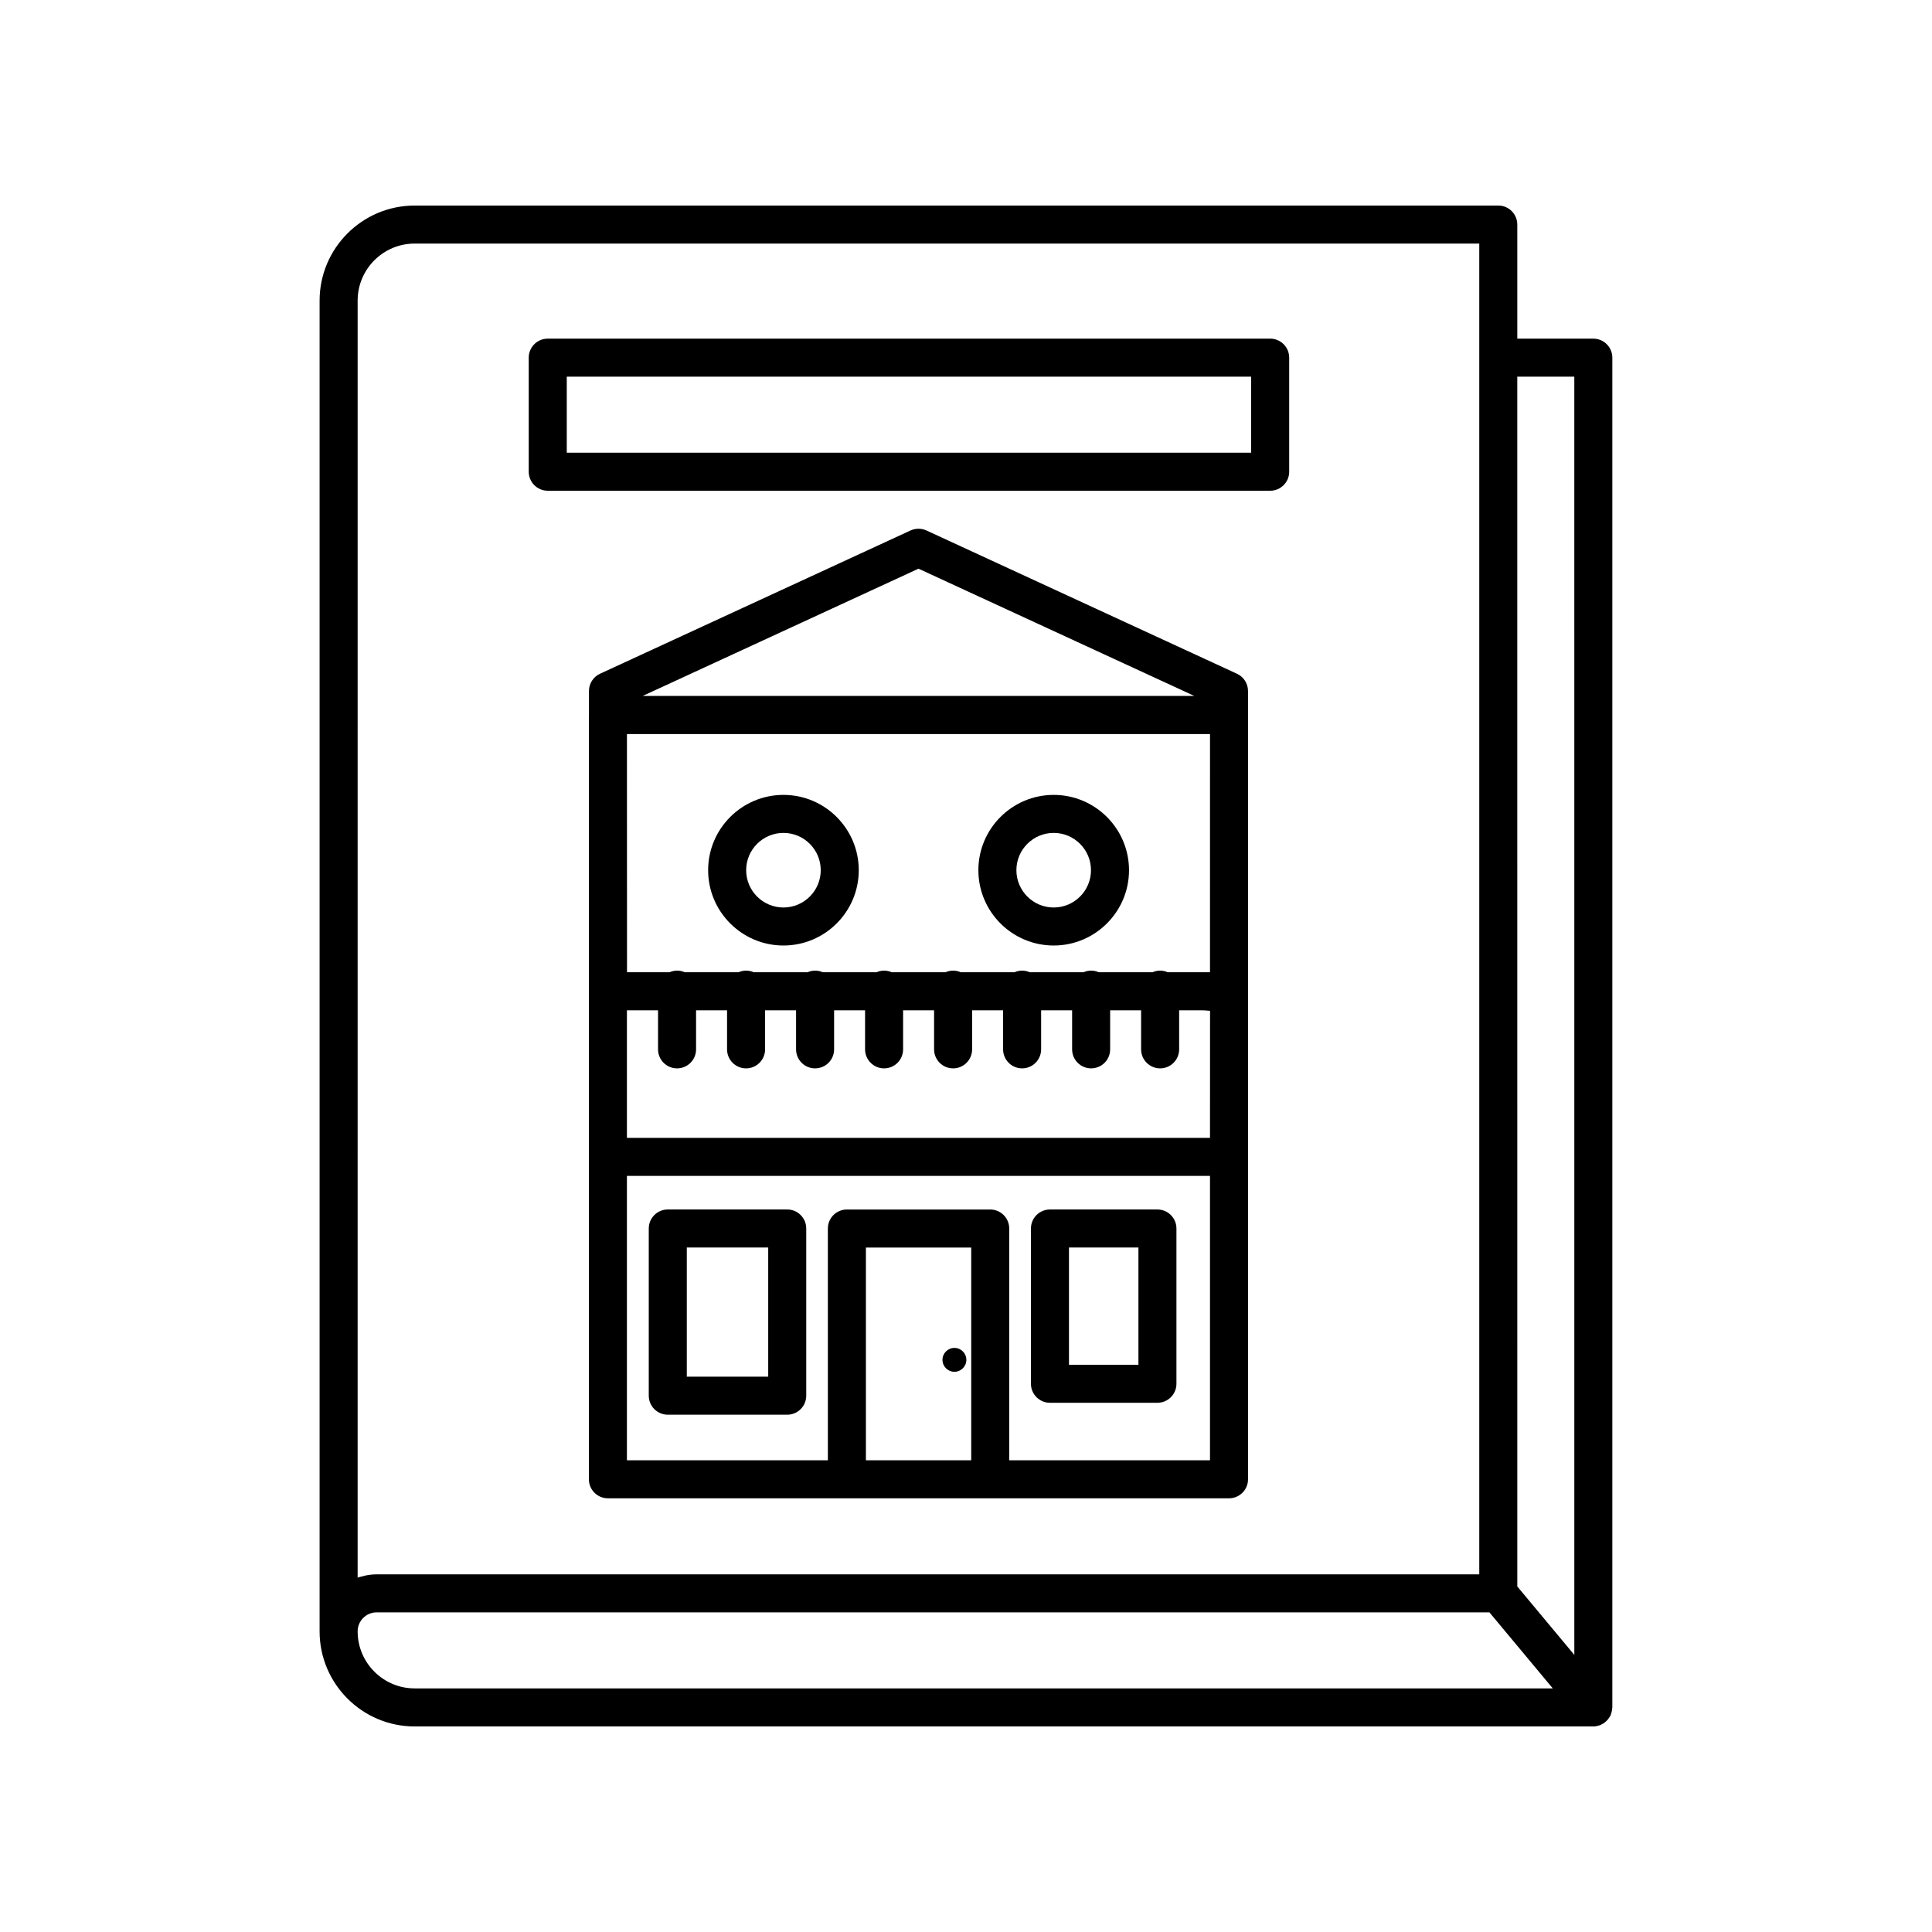
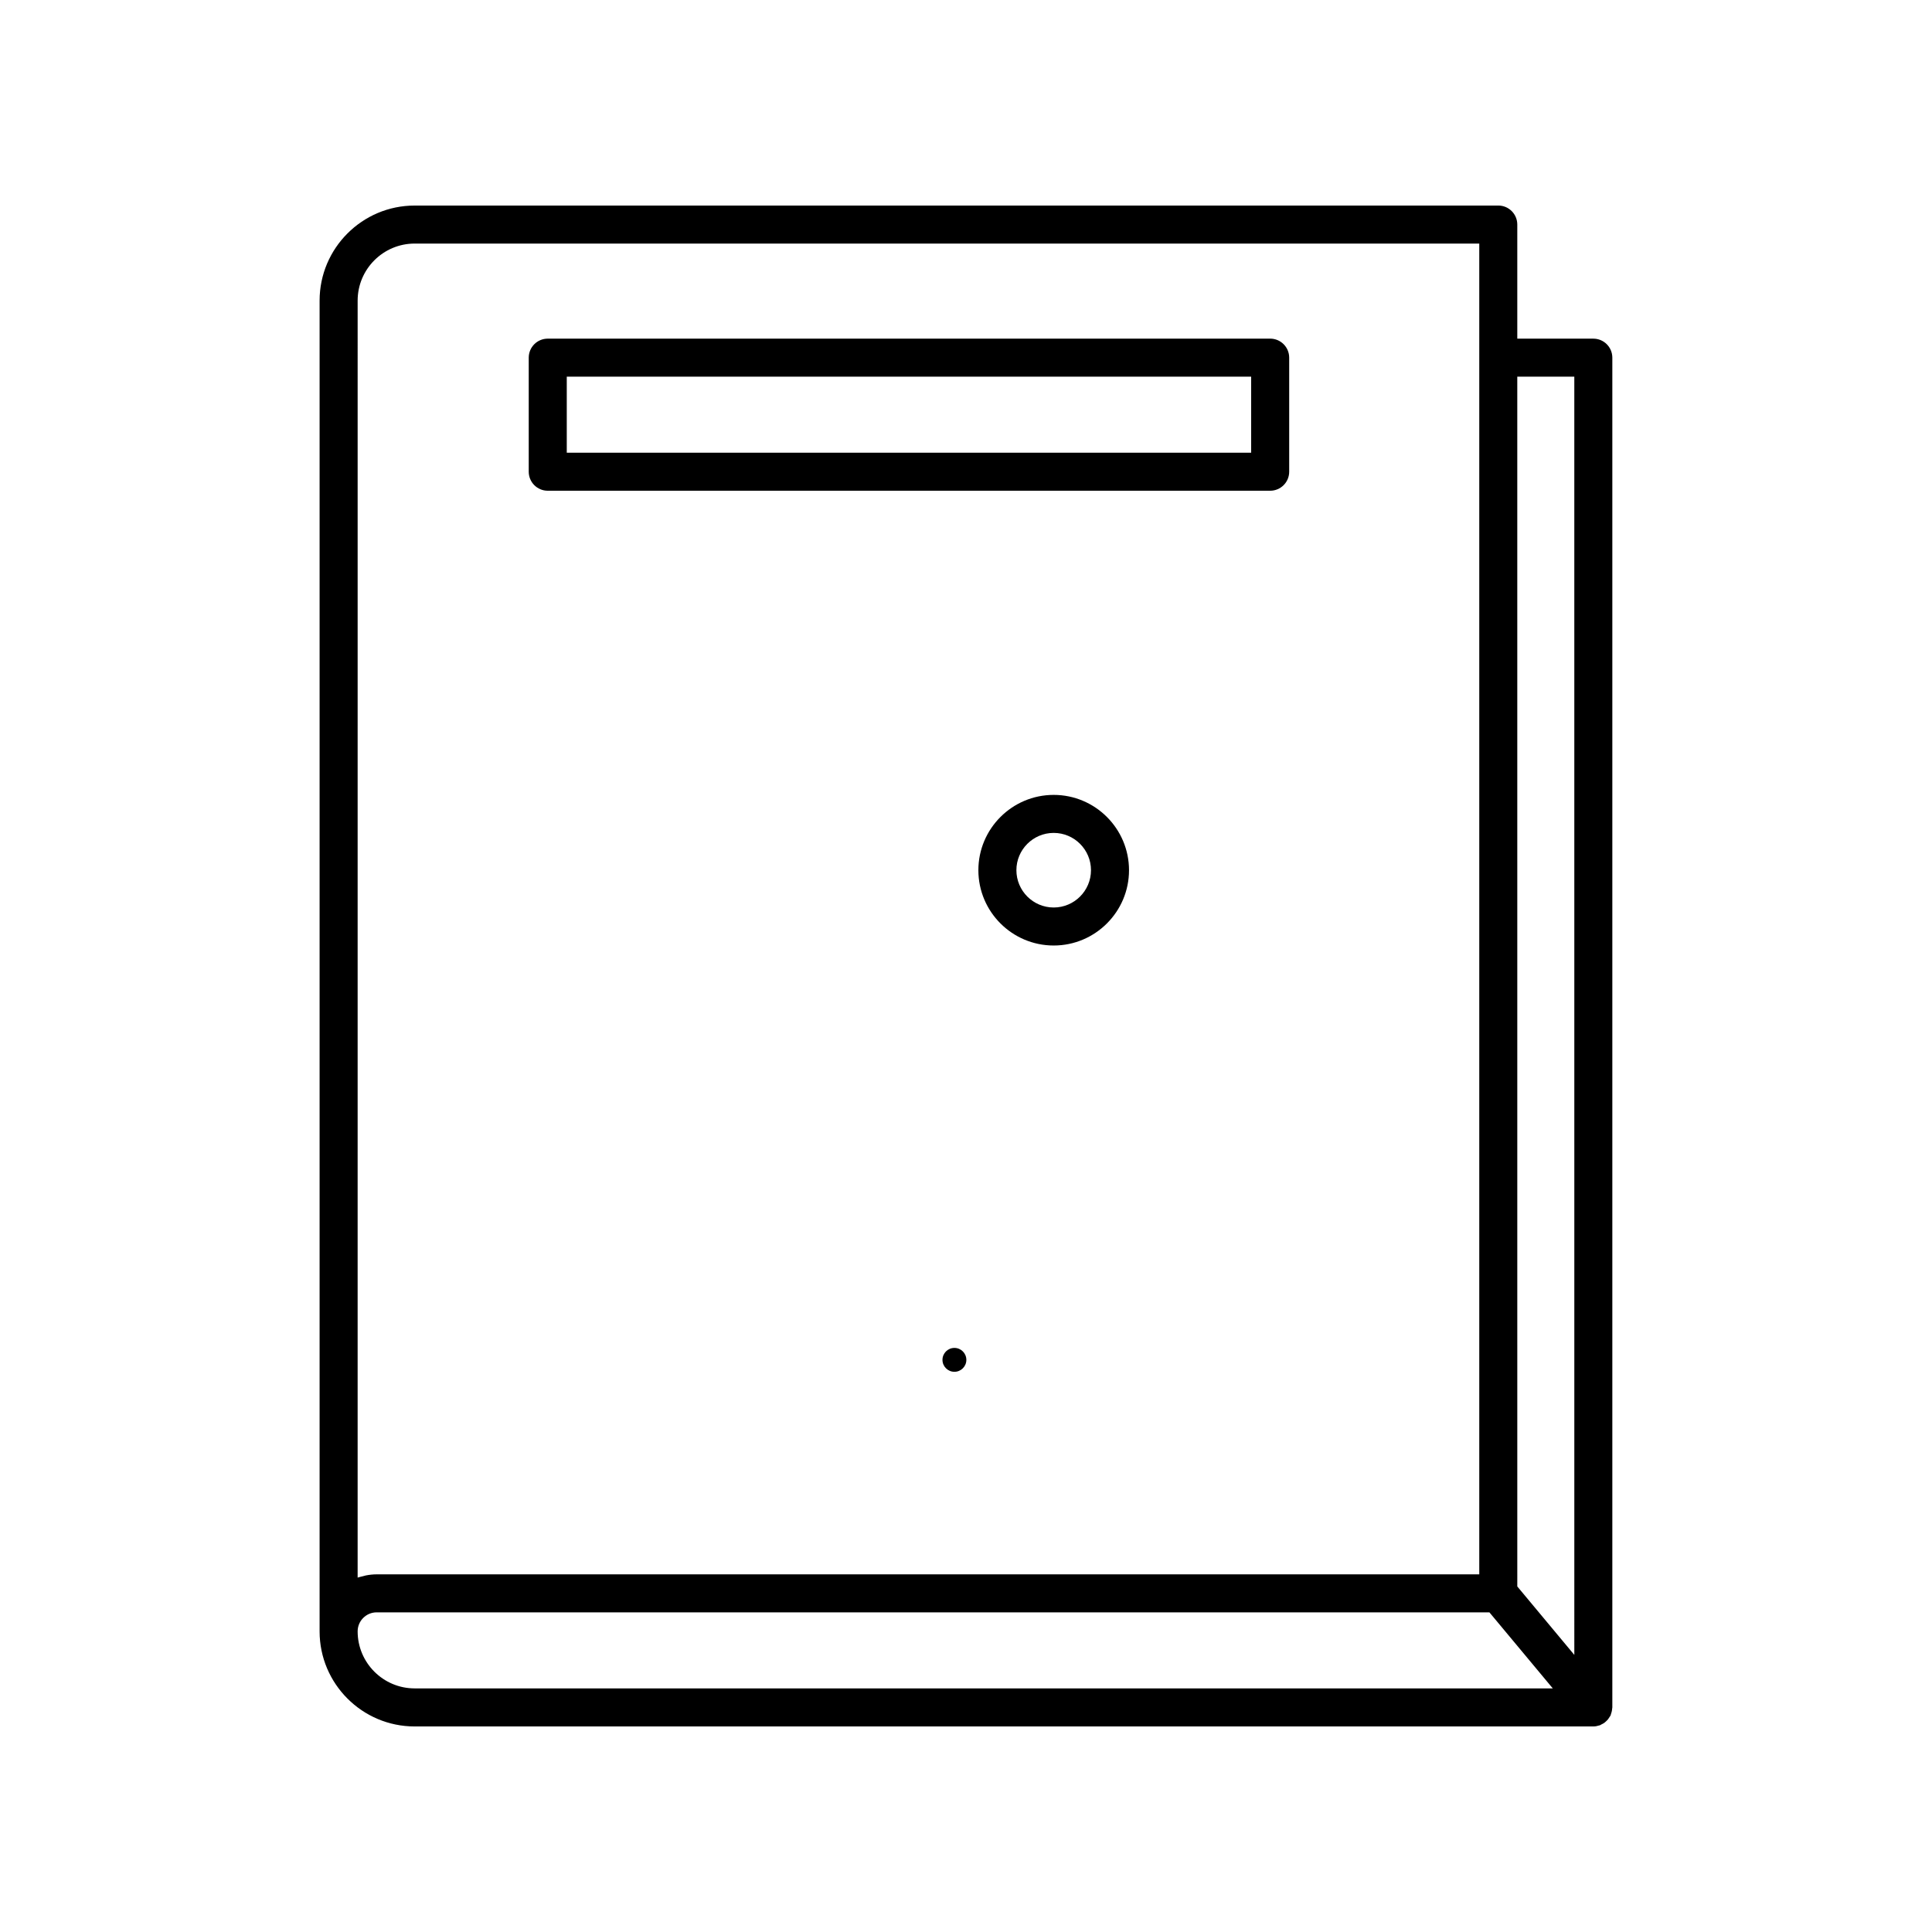
<svg xmlns="http://www.w3.org/2000/svg" fill="#000000" width="800px" height="800px" version="1.1" viewBox="144 144 512 512">
  <g>
    <path d="m566.25 233.74h-20.152v-30.23c0-2.781-2.254-5.039-5.039-5.039l-287.17 0.004c-13.891 0-25.191 11.301-25.191 25.191v352.67c0 13.891 11.301 25.191 25.191 25.191h312.36c0.547 0 1.074-0.109 1.578-0.277 0.047-0.016 0.094-0.008 0.141-0.023 0.148-0.055 0.266-0.156 0.41-0.227 0.262-0.125 0.52-0.25 0.758-0.418 0.18-0.125 0.332-0.273 0.492-0.422 0.199-0.184 0.391-0.367 0.559-0.586 0.141-0.18 0.258-0.371 0.375-0.57 0.078-0.133 0.188-0.242 0.25-0.383 0.047-0.102 0.059-0.215 0.098-0.32 0.082-0.211 0.145-0.426 0.199-0.648 0.066-0.277 0.109-0.547 0.129-0.828 0.004-0.113 0.047-0.223 0.047-0.34v-357.7c0-2.785-2.254-5.039-5.039-5.039zm-327.47-10.078c0-8.336 6.781-15.113 15.113-15.113h282.13v352.67h-292.21c-0.973 0-1.914 0.109-2.836 0.285-0.301 0.059-0.586 0.156-0.879 0.23-0.441 0.113-0.898 0.195-1.32 0.348zm15.113 367.78c-8.336 0-15.113-6.781-15.113-15.113 0-2.777 2.258-5.039 5.039-5.039h294.89l2.102 2.519 14.695 17.633zm307.32-8.879-15.113-18.137-0.004-320.61h15.113z" />
    <path d="m289.16 274.05h191.45c2.785 0 5.039-2.254 5.039-5.039v-30.23c0-2.781-2.254-5.039-5.039-5.039l-191.45 0.004c-2.785 0-5.039 2.254-5.039 5.039v30.23c0 2.777 2.254 5.035 5.039 5.035zm5.039-30.23h181.37v20.152h-181.37z" />
-     <path d="m471.81 322.55-82.289-37.969c-1.34-0.613-2.883-0.613-4.223 0l-82.289 37.969c-1.785 0.824-2.926 2.609-2.926 4.574v6.289c0 0.027-0.016 0.047-0.016 0.074v117.09l-0.004 85.449c0 2.781 2.254 5.039 5.039 5.039h164.6c2.785 0 5.039-2.254 5.039-5.039l-0.004-85.445v-117.09-0.008-0.008-6.348c0-1.969-1.141-3.754-2.926-4.578zm-84.398-27.844 73.105 33.73h-146.21zm13.973 236.28h-27.91v-56.375h27.91zm63.277 0h-53.203v-61.414c0-2.781-2.254-5.039-5.039-5.039h-37.988c-2.785 0-5.039 2.254-5.039 5.039l0.004 61.414h-53.254v-75.367h154.52zm0-85.445h-154.52v-33.805h8.246v10.352c0 2.781 2.254 5.039 5.039 5.039 2.785 0 5.039-2.254 5.039-5.039v-10.352h8.211v10.352c0 2.781 2.254 5.039 5.039 5.039s5.039-2.254 5.039-5.039v-10.352h8.211v10.352c0 2.781 2.254 5.039 5.039 5.039 2.785 0 5.039-2.254 5.039-5.039v-10.352h8.207v10.352c0 2.781 2.254 5.039 5.039 5.039 2.785 0 5.039-2.254 5.039-5.039v-10.352h8.211v10.352c0 2.781 2.254 5.039 5.039 5.039 2.785 0 5.039-2.254 5.039-5.039v-10.352h8.211v10.352c0 2.781 2.254 5.039 5.039 5.039s5.039-2.254 5.039-5.039v-10.352h8.211v10.352c0 2.781 2.254 5.039 5.039 5.039s5.039-2.254 5.039-5.039v-10.352h8.207v10.352c0 2.781 2.254 5.039 5.039 5.039 2.785 0 5.039-2.254 5.039-5.039v-10.352h5.422c0.234 0 0.48 0.004 0.734 0.008 0.398 0.008 0.836 0.02 1.402 0.086 0.199 0.012 0.426 0.035 0.633 0.047zm0-43.883h-11.207c-0.621-0.273-1.301-0.434-2.019-0.434-0.723 0-1.398 0.164-2.019 0.434h-14.242c-0.621-0.273-1.301-0.434-2.019-0.434-0.723 0-1.398 0.164-2.019 0.434h-14.246c-0.621-0.273-1.301-0.434-2.019-0.434-0.723 0-1.398 0.164-2.019 0.434h-14.246c-0.621-0.273-1.301-0.434-2.019-0.434-0.723 0-1.398 0.164-2.019 0.434h-14.246c-0.621-0.273-1.301-0.434-2.019-0.434-0.723 0-1.398 0.164-2.019 0.434h-14.242c-0.621-0.273-1.301-0.434-2.019-0.434-0.723 0-1.398 0.164-2.019 0.434h-14.246c-0.621-0.273-1.301-0.434-2.019-0.434-0.723 0-1.398 0.164-2.019 0.434h-14.246c-0.621-0.273-1.301-0.434-2.019-0.434-0.723 0-1.398 0.164-2.019 0.434h-11.266l-0.02-63.129h154.52z" />
-     <path d="m351.62 394.57c11.008 0 19.961-8.953 19.961-19.957 0-11.004-8.957-19.957-19.961-19.957-11 0-19.957 8.953-19.957 19.957 0 11.008 8.953 19.957 19.957 19.957zm0-29.84c5.453 0 9.883 4.434 9.883 9.883s-4.434 9.883-9.883 9.883c-5.445 0-9.879-4.434-9.879-9.883s4.43-9.883 9.879-9.883z" />
    <path d="m423.24 394.57c11.008 0 19.961-8.953 19.961-19.957-0.004-11.004-8.957-19.957-19.961-19.957-11.008 0-19.961 8.953-19.961 19.957 0 11.008 8.953 19.957 19.961 19.957zm0-29.84c5.453 0 9.883 4.434 9.883 9.883s-4.434 9.883-9.883 9.883c-5.453 0-9.883-4.434-9.883-9.883-0.004-5.449 4.43-9.883 9.883-9.883z" />
-     <path d="m320.97 518.91h31.652c2.785 0 5.039-2.254 5.039-5.039v-44.309c0-2.781-2.254-5.039-5.039-5.039h-31.652c-2.785 0-5.039 2.254-5.039 5.039v44.309c0 2.785 2.254 5.039 5.039 5.039zm5.039-44.309h21.574v34.234h-21.574z" />
-     <path d="m422.25 515.75h28.48c2.785 0 5.039-2.254 5.039-5.039v-41.145c0-2.781-2.254-5.039-5.039-5.039h-28.48c-2.785 0-5.039 2.254-5.039 5.039v41.145c0 2.781 2.254 5.039 5.039 5.039zm5.039-41.145h18.406v31.066h-18.406z" />
    <path d="m396.93 507.54c1.746 0 3.164-1.418 3.164-3.164 0-1.75-1.418-3.164-3.164-3.164-1.75 0-3.164 1.418-3.164 3.164s1.418 3.164 3.164 3.164z" />
  </g>
</svg>